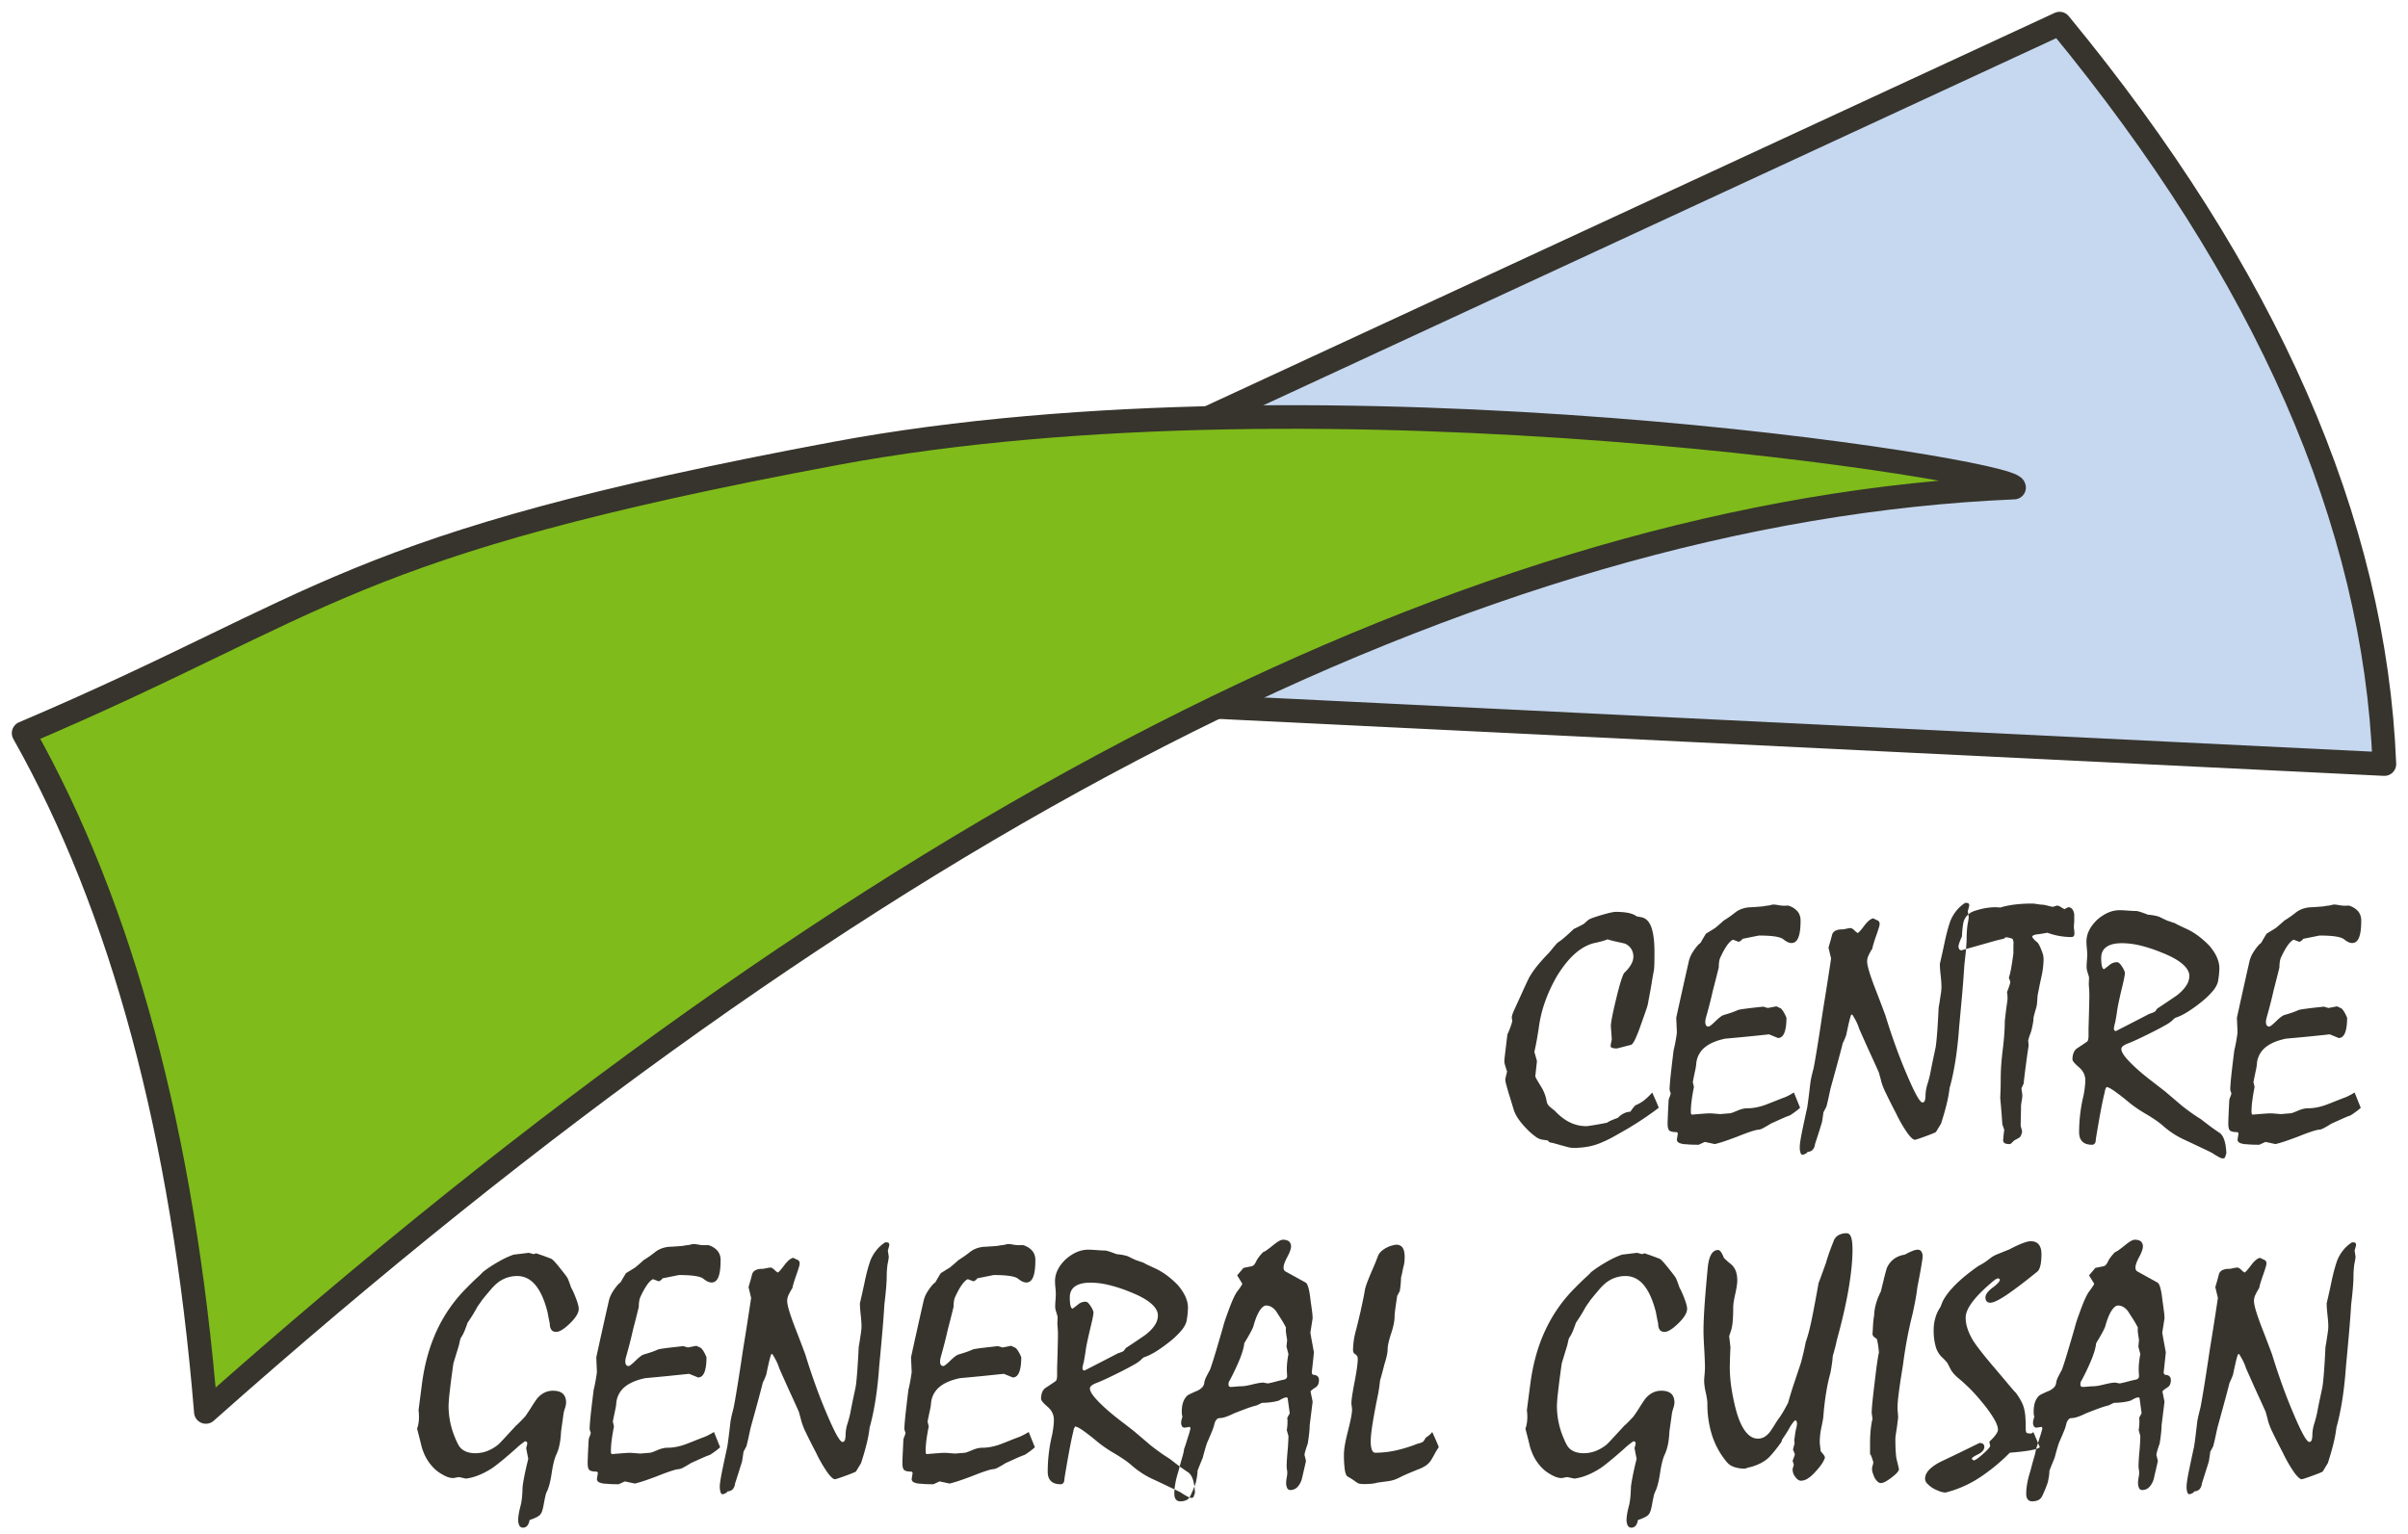
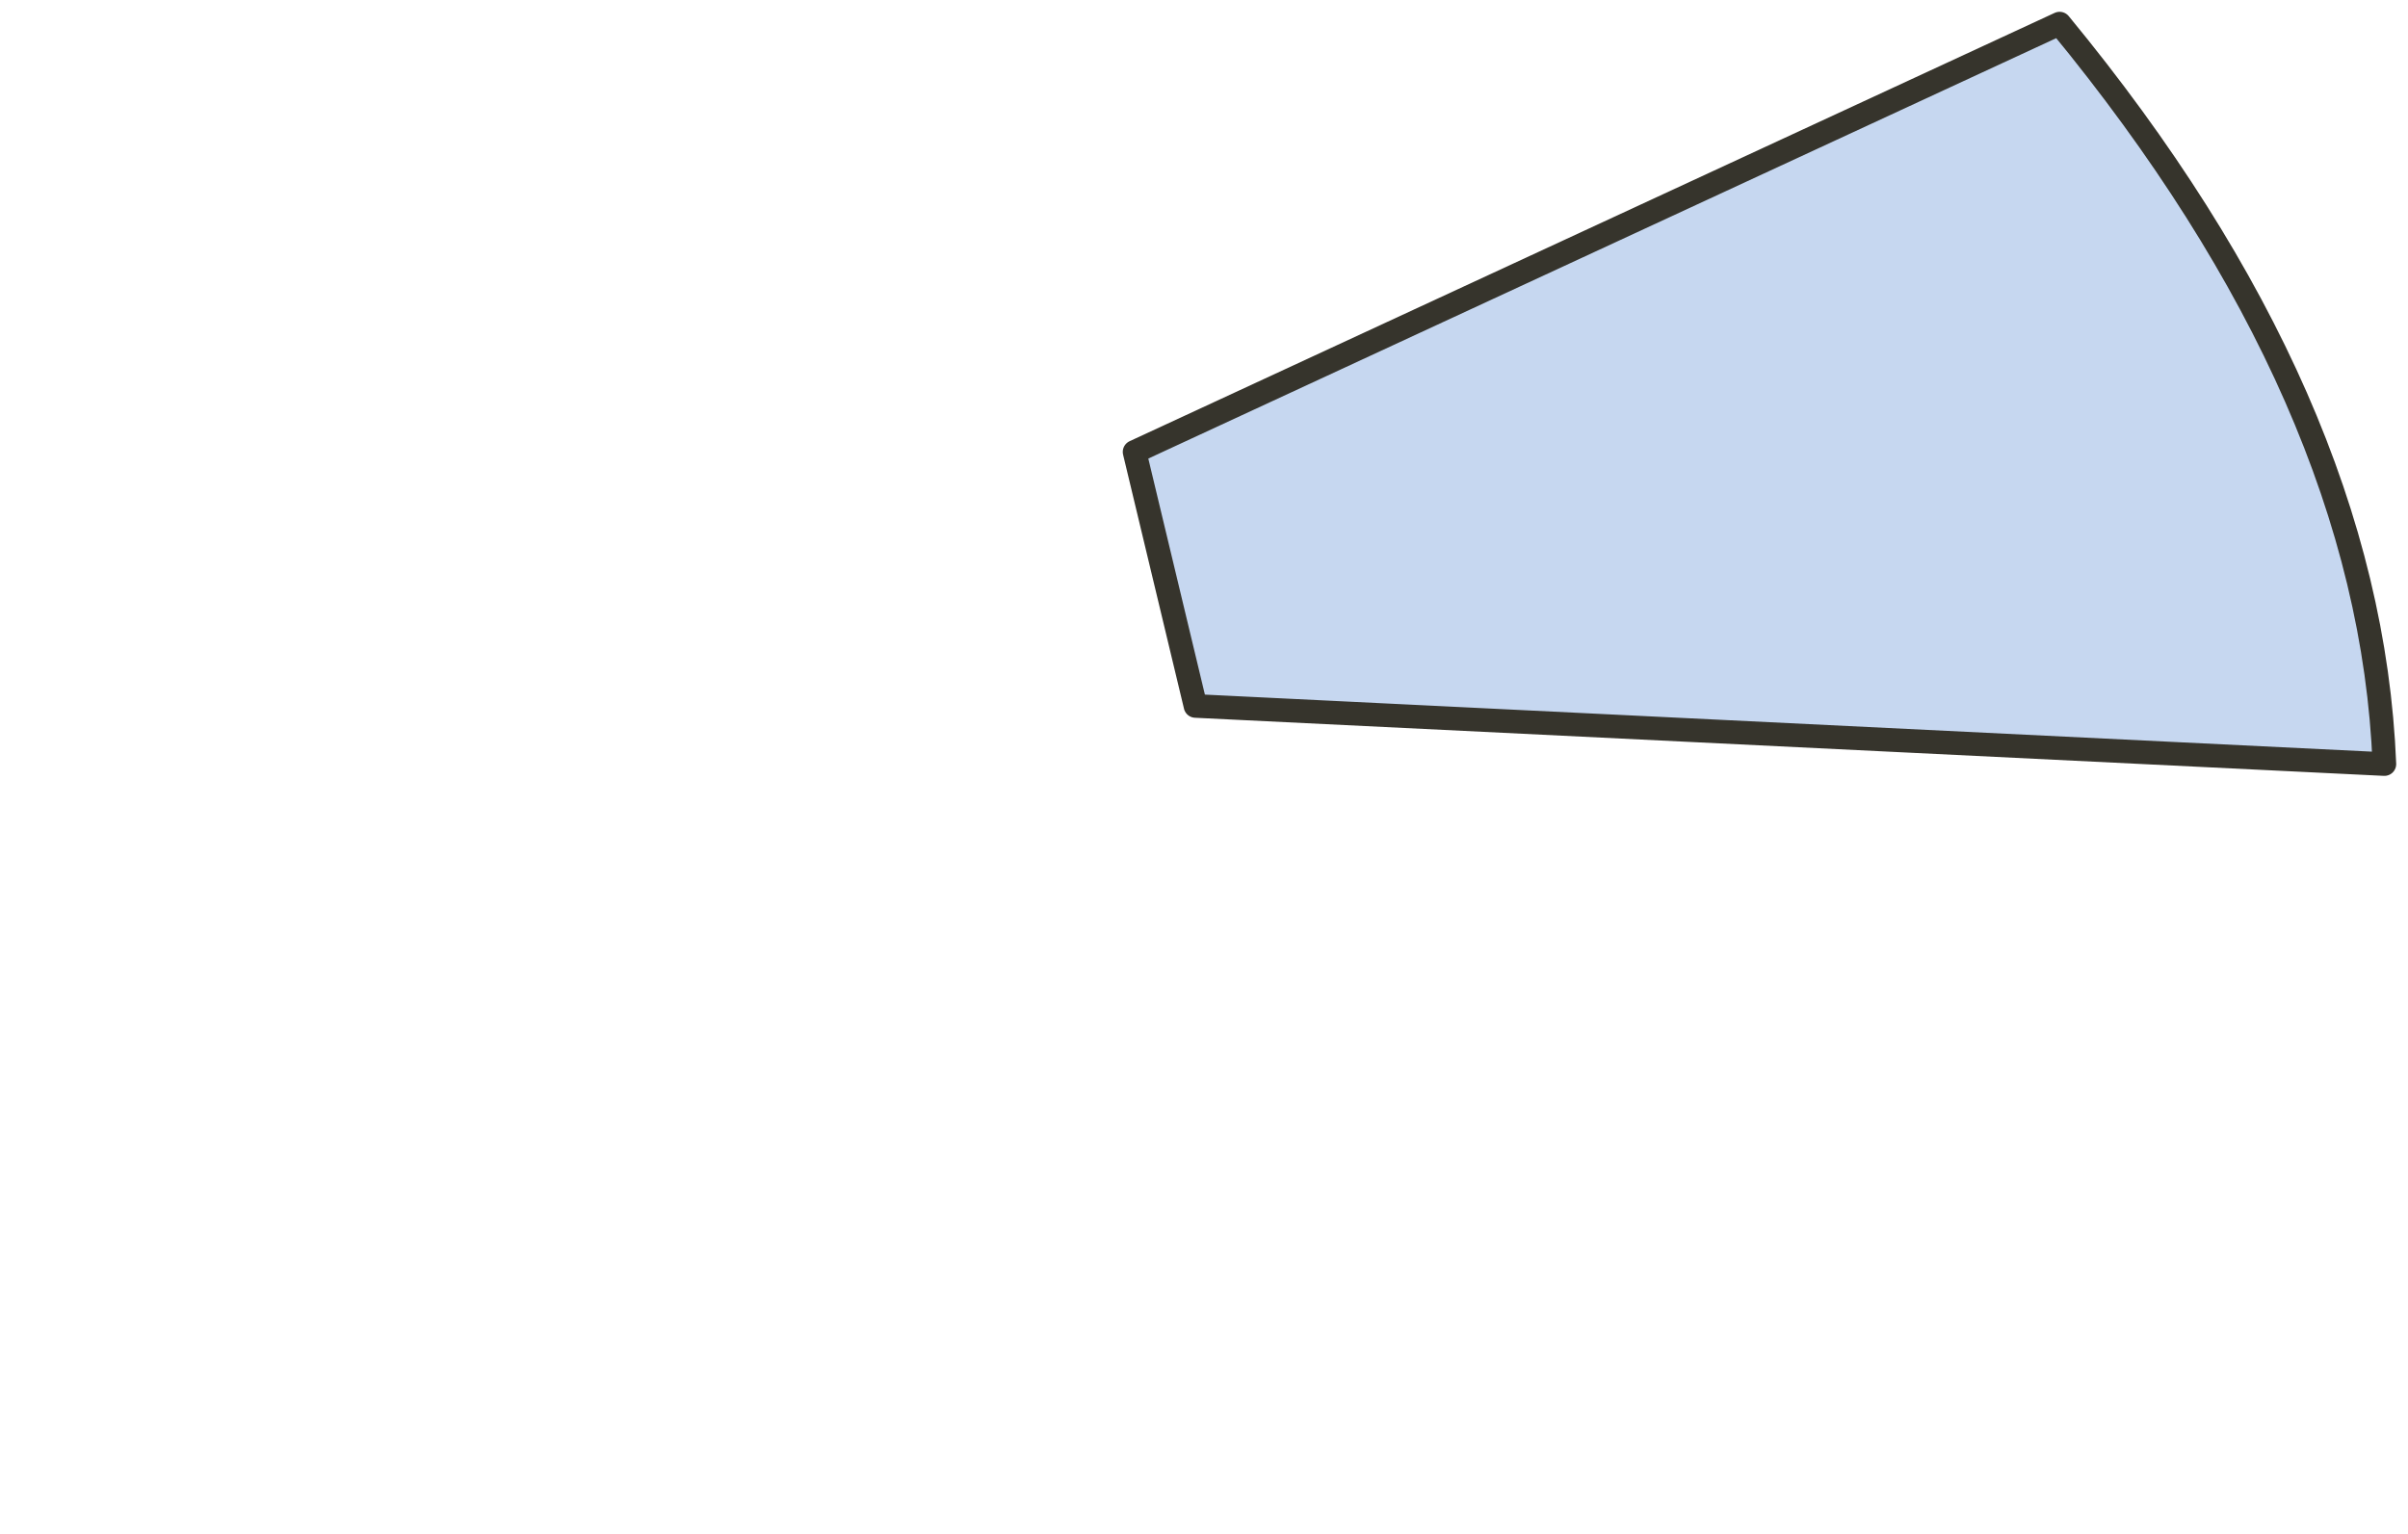
<svg xmlns="http://www.w3.org/2000/svg" width="102" height="65" viewBox="0 0 102 65">
  <g fill="none" fill-rule="evenodd">
-     <path fill="#36342C" d="M70.26 46.936c-.137.107-.308.231-.512.372-.204.14-.443.295-.718.463-.248.146-.467.27-.657.376-.19.105-.35.184-.478.235a2.457 2.457 0 0 1-.598.194c-.21.04-.426.06-.646.06a.964.964 0 0 1-.23-.032 39.765 39.765 0 0 1-.574-.158 1.139 1.139 0 0 0-.207-.043l-.083-.084-.199-.028a.645.645 0 0 1-.313-.133 2.628 2.628 0 0 1-.395-.351 2.866 2.866 0 0 1-.334-.4 1.595 1.595 0 0 1-.182-.345l-.185-.604a10.191 10.191 0 0 1-.145-.499.894.894 0 0 1-.041-.245l.075-.316a6.835 6.835 0 0 1-.085-.267.625.625 0 0 1-.031-.162c0-.037.011-.152.034-.344l.096-.8a3.235 3.235 0 0 0 .207-.556l-.021-.154c0-.037.008-.08.024-.13s.038-.104.065-.165l.317-.695c.105-.234.21-.461.316-.682.092-.168.21-.341.354-.52.144-.177.31-.362.498-.554.042-.047.092-.108.152-.183s.13-.157.213-.246c.078-.046.173-.118.285-.214.113-.096.247-.219.403-.368.045-.02.1-.045.165-.078l.233-.12a.557.557 0 0 0 .086-.07c.035-.032.075-.067.12-.105.051-.047.234-.117.55-.21.317-.094.523-.14.62-.14.21 0 .39.014.536.045.146.03.263.078.35.144l.22.042c.184.042.32.185.406.428.087.244.13.595.13 1.054 0 .215-.001.387-.006.516a2.01 2.01 0 0 1-.02.263c-.028.14-.06.318-.093.53-.035.214-.08.46-.135.742a1.67 1.67 0 0 1-.092.368c-.058.171-.132.383-.224.636a6.388 6.388 0 0 1-.247.629c-.07.142-.126.22-.172.235l-.592.154a.642.642 0 0 1-.213-.024c-.041-.017-.062-.044-.062-.081 0-.033.008-.084.024-.155a.784.784 0 0 0 .024-.147l-.04-.54c0-.066.018-.195.054-.387.037-.192.092-.438.165-.738.078-.327.147-.586.207-.776.06-.19.107-.307.144-.354.133-.127.23-.247.292-.362a.67.67 0 0 0 .093-.313.632.632 0 0 0-.093-.344.58.58 0 0 0-.278-.224c-.12-.028-.24-.055-.361-.081a3.903 3.903 0 0 1-.361-.095 2.144 2.144 0 0 1-.258.084l-.196.05c-.307.051-.602.196-.884.435-.282.239-.55.569-.808.99-.21.365-.38.732-.508 1.1a5.341 5.341 0 0 0-.262 1.105l-.068.418c-.028.167-.067.362-.117.587.04.14.078.269.11.386l-.07.64c0 .023.022.07.063.143.041.073.105.18.192.32.05.08.097.173.138.28.041.108.073.23.096.366.01.033.026.068.052.105a.36.36 0 0 0 .086.092c.068.06.135.114.199.161.197.215.407.378.63.488.221.11.459.165.71.165.024 0 .11-.012.259-.035.149-.023.354-.06.615-.112.046-.033.107-.066.182-.099a4.39 4.39 0 0 1 .272-.105.89.89 0 0 1 .275-.2.643.643 0 0 1 .254-.06l.086-.12a1.47 1.47 0 0 1 .134-.154c.138-.056.264-.13.379-.221.114-.091.224-.198.33-.32.183.408.275.623.275.647zm5.728-.647l.262.647c-.05.046-.112.097-.183.15a3.635 3.635 0 0 1-.25.173c-.097.032-.213.08-.348.14l-.464.21a3.815 3.815 0 0 1-.327.19.502.502 0 0 1-.175.064c-.06 0-.168.025-.327.077-.158.051-.365.129-.622.232-.137.051-.283.104-.436.158a5.723 5.723 0 0 1-.478.144l-.427-.092-.26.12c-.088 0-.176-.001-.266-.004a2.98 2.98 0 0 1-.257-.017.765.765 0 0 1-.3-.056c-.066-.033-.1-.08-.1-.14l.042-.268-.041-.049c-.156 0-.26-.021-.313-.063-.053-.042-.08-.14-.08-.295 0-.07.004-.187.011-.351.007-.164.017-.377.031-.64a.54.54 0 0 1 .045-.147.514.514 0 0 0 .044-.161.436.436 0 0 1-.04-.113.483.483 0 0 1-.008-.077c.01-.183.029-.407.059-.674.03-.267.067-.583.113-.948.055-.22.101-.469.138-.745l-.028-.632c.17-.777.344-1.56.523-2.346.027-.14.079-.274.154-.4.076-.126.167-.248.272-.365a.431.431 0 0 0 .09-.078 6.81 6.81 0 0 1 .22-.372 3.31 3.31 0 0 1 .134-.084l.25-.155a7.606 7.606 0 0 0 .365-.316c.174-.107.336-.22.485-.34.149-.12.336-.193.56-.221a14.31 14.31 0 0 0 .619-.043c.092-.018.172-.03.24-.035.046-.01.087-.018.12-.028a.357.357 0 0 1 .094-.014c.027 0 .065.004.113.01l.196.032c.064.005.12.007.165.007.046 0 .09-.002.13-.007a.81.81 0 0 1 .407.246c.087.108.13.237.13.386 0 .323-.03.563-.093.72-.062.157-.159.236-.292.236-.1 0-.215-.053-.344-.158-.128-.106-.474-.159-1.038-.159l-.694.14a.252.252 0 0 1-.08.085.529.529 0 0 1-.079.042l-.24-.09c-.074.027-.156.104-.248.23-.091.127-.188.3-.289.52a.634.634 0 0 0-.051.176c-.012.07-.017.152-.017.246-.083.337-.165.662-.248.976a19.489 19.489 0 0 1-.275 1.082 1.934 1.934 0 0 0-.034.133.593.593 0 0 0-.014.127c0 .06.011.107.034.14.023.033.058.05.104.05.04 0 .14-.078.299-.233.158-.154.276-.24.354-.26.096-.027.193-.058.292-.09.099-.033.2-.073.306-.12.041-.014.15-.033.327-.056.176-.024.422-.052.739-.085l.192.057.365-.07.192.09a.847.847 0 0 1 .127.173c.04.068.075.141.107.221 0 .28-.03.494-.09.64-.059.144-.148.217-.268.217l-.378-.155a85.704 85.704 0 0 1-1.856.183c-.385.08-.681.208-.887.386a.992.992 0 0 0-.344.703c-.005.06-.02.154-.048.28-.028.127-.06.284-.096.471l.048.21a7.823 7.823 0 0 0-.097.57 3.778 3.778 0 0 0-.034.477c0 .047.007.081.02.102.014.021.03.027.049.018.22-.02.396-.033.53-.043.132-.009.226-.011.281-.007l.365.029.433-.036c.046-.009.145-.046.299-.112.153-.066.292-.098.416-.098.133 0 .267-.014.402-.042.135-.029.265-.066.389-.113.123-.047.246-.095.367-.144.122-.049.245-.097.368-.144.046-.014.107-.04.183-.077.075-.037.163-.087.264-.148zm1.575-5.681l-.11-.457.082-.284c.028-.096.053-.191.076-.285a.298.298 0 0 1 .14-.15.568.568 0 0 1 .266-.053c.04 0 .104-.01.189-.028a.973.973 0 0 1 .182-.029c.041 0 .096.033.165.099a.547.547 0 0 0 .144.112.784.784 0 0 0 .12-.12c.049-.055.107-.13.176-.224.06-.075.117-.136.172-.183a.483.483 0 0 1 .179-.098c.073.038.137.068.192.091.032.02.054.04.066.064a.228.228 0 0 1 .017.098.712.712 0 0 1-.035.15 7.252 7.252 0 0 1-.103.313c-.05.14-.09.258-.117.352a2.205 2.205 0 0 0-.055.217 2.327 2.327 0 0 0-.161.292.594.594 0 0 0-.059.242c0 .094.028.233.083.418.055.185.135.416.24.692.147.374.296.765.447 1.173.138.45.282.883.434 1.302.15.42.309.821.474 1.205.17.403.31.702.42.899.11.197.192.295.247.295.046 0 .08-.027.1-.08.02-.055.03-.14.03-.257a1.72 1.72 0 0 1 .076-.428c.042-.127.08-.27.117-.43.046-.243.088-.456.127-.638.04-.183.073-.34.1-.47.018-.085.039-.263.062-.535.023-.271.046-.639.069-1.102 0-.047.008-.113.024-.197s.03-.18.044-.288c.019-.107.033-.2.042-.277.009-.077.013-.146.013-.207 0-.108-.011-.268-.034-.481a4.915 4.915 0 0 1-.034-.482c.068-.295.133-.582.192-.863a8.89 8.89 0 0 1 .145-.608c.045-.161.084-.284.117-.369.073-.168.162-.315.268-.439.105-.124.222-.226.35-.305h.055c.046 0 .077.01.093.028.016.019.024.05.024.091a2.212 2.212 0 0 1-.062.225l.042.267a2.8 2.8 0 0 1-.049.295 4.513 4.513 0 0 0-.041.618c0 .056-.007.177-.02.362-.014.185-.04.432-.076.74-.028.44-.06.878-.1 1.314l-.12 1.306c-.037.525-.09 1.003-.158 1.437-.069.433-.151.82-.248 1.162a5.467 5.467 0 0 1-.127.688c-.062.253-.14.527-.237.822l-.213.351c-.014.019-.158.078-.433.18-.276.1-.43.15-.461.15-.069 0-.172-.092-.31-.277a5.836 5.836 0 0 1-.488-.847c-.179-.341-.32-.624-.426-.846a2.963 2.963 0 0 1-.2-.502 2.961 2.961 0 0 0-.04-.162c-.02-.065-.04-.14-.063-.224a72.517 72.517 0 0 0-.347-.766c-.14-.304-.301-.665-.485-1.081a1.975 1.975 0 0 0-.12-.299 3.424 3.424 0 0 0-.175-.305l-.048.02c-.033.094-.065.211-.097.352-.032.14-.068.309-.11.505a2.93 2.93 0 0 1-.144.338c-.069.271-.147.566-.234.884-.087.319-.18.66-.282 1.026-.027.122-.055.248-.082.38-.028.13-.06.266-.097.406l-.123.232c-.019.14-.04.279-.062.415l-.12.39-.176.544a.412.412 0 0 1-.1.242.313.313 0 0 1-.216.088.184.184 0 0 1-.055.06.439.439 0 0 1-.138.06c-.046.009-.08-.016-.103-.075a.736.736 0 0 1-.034-.256c0-.065.011-.168.034-.309.023-.14.057-.318.103-.534a75.283 75.283 0 0 1 .18-.835c.017-.113.038-.26.061-.443l.076-.632c.009-.06.024-.137.044-.228a9.42 9.42 0 0 1 .08-.32c.022-.093.068-.347.137-.762.069-.414.158-.991.268-1.731.12-.726.234-1.456.344-2.191zm7.165-2.156c.187-.057.393-.099.615-.127.222-.028.469-.042.74-.042.05 0 .124.008.223.025.098.016.177.024.237.024.087.014.153.028.2.042.05.014.118.03.205.05l.193-.057a.324.324 0 0 1 .134.053c.048.03.107.064.175.102a1.54 1.54 0 0 1 .159-.084c.068 0 .124.026.168.08a.46.46 0 0 1 .086.229v.22c0 .073-.005.15-.014.229a.825.825 0 0 0 .007.176c.01.08.014.14.014.182 0 .052-.012.09-.035.113a.12.12 0 0 1-.089.035c-.174 0-.346-.016-.516-.046-.17-.03-.339-.076-.508-.137-.147.028-.275.05-.385.063a.669.669 0 0 0-.193.042c-.041.02-.062.043-.062.07a.663.663 0 0 0 .193.211.465.465 0 0 1 .11.151c.04.078.084.182.13.313a.778.778 0 0 1 .048.28c0 .1-.009.222-.027.37a3.266 3.266 0 0 1-.062.361c-.041.183-.073.334-.096.453-.023.12-.041.21-.055.27a1.4 1.4 0 0 0-.02.17l-.015.224a1.21 1.21 0 0 1-.055.263 5.947 5.947 0 0 0-.096.362c0 .06-.007.131-.02.21-.014.08-.033.172-.056.275a1.51 1.51 0 0 1-.065.207c-.03.077-.058.167-.086.27.01.07.016.143.02.218a43.373 43.373 0 0 0-.213 1.615l-.089.19c0 .033.006.083.017.15.012.069.018.124.018.166 0 .051-.01.128-.028.228-.018.1-.027.175-.027.221 0 .09-.003.228-.007.415-.005.187-.007.328-.007.421.023.08.043.157.062.232a.966.966 0 0 1-.045.158.239.239 0 0 1-.065.095 2.32 2.32 0 0 1-.227.126 4.16 4.16 0 0 1-.114.113c-.03.028-.056.042-.079.042-.1 0-.172-.014-.213-.042a.13.13 0 0 1-.062-.113c.01-.154.026-.304.048-.45a.61.61 0 0 1-.03-.084 1.715 1.715 0 0 0-.052-.14c-.023-.365-.053-.74-.09-1.124.014-.276.021-.555.021-.836a8.9 8.9 0 0 1 .017-.495c.012-.199.034-.43.066-.691.032-.263.055-.492.068-.689.014-.196.021-.358.021-.484 0-.057.006-.128.017-.215.012-.086.024-.193.038-.32.014-.107.028-.204.041-.29.014-.087.021-.166.021-.236 0-.037-.002-.077-.007-.12a3.741 3.741 0 0 0-.014-.112c.046-.117.08-.211.103-.284a.625.625 0 0 0 .035-.144 2.855 2.855 0 0 0-.062-.183c.027-.065.057-.183.09-.354.031-.171.066-.395.103-.671v-.204c0-.08.002-.175.006-.288l-.04-.126a.65.65 0 0 0-.1-.035 1.216 1.216 0 0 0-.183-.035l-.09.063-.181.042a4.74 4.74 0 0 0-.196.05l-1.417.4a.107.107 0 0 1-.09-.046.2.2 0 0 1-.034-.123.57.57 0 0 1 .035-.147c.023-.07.06-.162.11-.274.009-.164.02-.3.034-.408.014-.107.03-.19.048-.246a.642.642 0 0 1 .169-.26.775.775 0 0 1 .271-.161c.211-.07.408-.117.592-.14.183-.024.353-.026.509-.007zm5.129 5.99c0 .094.065.22.196.376.13.157.327.35.588.58.17.145.345.286.526.424l.54.418.302.257.433.368c.12.094.244.188.375.281.13.094.272.188.423.281.1.08.213.166.337.26.124.094.266.194.426.302.092.056.163.158.213.306.05.147.08.338.09.572l-.062.183-.069.035a.424.424 0 0 1-.182-.06 3.671 3.671 0 0 1-.285-.172 7.07 7.07 0 0 0-.313-.155l-.801-.379a3.572 3.572 0 0 1-.53-.284 3.921 3.921 0 0 1-.44-.334 3.046 3.046 0 0 0-.299-.232 7.458 7.458 0 0 0-.43-.274 5.399 5.399 0 0 1-.735-.505 9.028 9.028 0 0 0-.606-.47c-.155-.108-.263-.162-.323-.162a.397.397 0 0 0-.075.203c-.055.22-.114.498-.176.833-.062.334-.13.724-.203 1.169 0 .08-.013.14-.04.18-.028.039-.07.059-.125.059-.178 0-.314-.045-.405-.134-.092-.089-.138-.222-.138-.4a6.664 6.664 0 0 1 .193-1.58c.023-.127.04-.24.051-.34.012-.101.018-.194.018-.278 0-.216-.091-.4-.272-.555-.181-.155-.272-.265-.272-.33a.75.75 0 0 1 .045-.27.426.426 0 0 1 .134-.187c.151-.098.291-.192.42-.28a.145.145 0 0 0 .065-.095.783.783 0 0 0 .017-.187v-.302c.014-.416.025-.85.034-1.299v-.154c0-.07-.004-.162-.013-.274a1.378 1.378 0 0 1-.007-.236c.004-.072.007-.139.007-.2a27.72 27.72 0 0 0-.073-.242.665.665 0 0 1-.03-.193c0-.056.004-.144.013-.263.01-.12.014-.205.014-.257 0-.065-.006-.157-.017-.274a2.971 2.971 0 0 1-.017-.267c0-.168.037-.33.113-.484.076-.155.192-.307.347-.457.152-.13.306-.23.464-.298.159-.068.32-.102.485-.102.078 0 .194.006.347.017.154.012.274.018.361.018.06 0 .223.052.489.155.105.009.199.022.282.038.082.017.149.034.199.053l.268.13c.064.03.11.048.138.052.078.029.145.052.202.07a.471.471 0 0 1 .141.07 63.986 63.986 0 0 0 .482.226c.165.084.32.182.464.295.144.112.28.234.409.365.147.168.257.333.33.495.073.162.11.322.11.481a3.318 3.318 0 0 1-.048.492c-.014.135-.083.282-.206.439a3.373 3.373 0 0 1-.537.516c-.206.164-.398.3-.577.41-.179.11-.344.19-.495.236a.758.758 0 0 0-.138.12 1.503 1.503 0 0 1-.289.196c-.146.084-.346.19-.598.316-.458.23-.784.38-.976.453-.193.073-.289.151-.289.235zm-.722-3.385c.087-.065.17-.13.248-.193a.465.465 0 0 1 .302-.095c.055 0 .123.062.203.186.08.124.12.217.12.278 0 .033-.011.107-.034.224-.023.118-.06.277-.11.478-.106.454-.165.739-.179.853a9.089 9.089 0 0 1-.09.538c-.018.06-.036.14-.054.238 0 .043.008.073.024.092a.082.082 0 0 0 .065.028 171.06 171.06 0 0 0 1.417-.73 1.364 1.364 0 0 0 .234-.091l.102-.134c.266-.174.541-.358.826-.555.178-.14.311-.279.398-.415a.75.75 0 0 0 .131-.407c0-.173-.099-.344-.296-.513-.197-.168-.492-.33-.887-.484a6.094 6.094 0 0 0-.914-.299 3.374 3.374 0 0 0-.75-.094c-.293 0-.514.052-.663.158-.15.105-.224.26-.224.467 0 .159.012.28.035.361.023.082.055.119.096.11zm10.603 5.232l.261.647c-.05.046-.111.097-.182.15a3.635 3.635 0 0 1-.251.173c-.096.032-.212.08-.347.14l-.465.21a3.815 3.815 0 0 1-.326.19.502.502 0 0 1-.176.064c-.06 0-.168.025-.326.077-.158.051-.366.129-.622.232a22.04 22.04 0 0 1-.437.158 5.723 5.723 0 0 1-.478.144l-.426-.092-.261.12c-.088 0-.176-.001-.265-.004a2.98 2.98 0 0 1-.258-.017.765.765 0 0 1-.3-.056c-.066-.033-.099-.08-.099-.14l.041-.268-.04-.049c-.157 0-.261-.021-.314-.063-.052-.042-.079-.14-.079-.295 0-.07.004-.187.01-.351l.031-.64a.54.54 0 0 1 .045-.147.514.514 0 0 0 .045-.161.436.436 0 0 1-.041-.113.483.483 0 0 1-.007-.077c.009-.183.028-.407.058-.674.03-.267.068-.583.114-.948.055-.22.1-.469.137-.745l-.027-.632c.17-.777.343-1.56.522-2.346.028-.14.08-.274.155-.4.076-.126.166-.248.272-.365a.431.431 0 0 0 .089-.078 6.81 6.81 0 0 1 .22-.372 3.31 3.31 0 0 1 .134-.084l.251-.155a7.607 7.607 0 0 0 .364-.316c.175-.107.336-.22.485-.34.15-.12.336-.193.56-.221a14.31 14.31 0 0 0 .62-.043c.091-.018.171-.03.24-.035.046-.01.086-.018.12-.028a.357.357 0 0 1 .093-.014c.028 0 .066.004.114.01l.196.032c.064.005.119.007.165.007.045 0 .089-.002.13-.007a.81.81 0 0 1 .406.246c.087.108.13.237.13.386 0 .323-.03.563-.092.72-.062.157-.16.236-.292.236-.101 0-.216-.053-.344-.158-.129-.106-.475-.159-1.039-.159l-.694.14a.252.252 0 0 1-.079.085.529.529 0 0 1-.08.042l-.24-.09c-.073.027-.156.104-.247.23-.092.127-.188.3-.29.52a.634.634 0 0 0-.05.176c-.012.07-.018.152-.018.246-.082.337-.165.662-.247.976a19.489 19.489 0 0 1-.275 1.082 1.934 1.934 0 0 0-.035.133.593.593 0 0 0-.014.127c0 .06.012.107.035.14.023.033.057.05.103.05.041 0 .14-.078.3-.233.157-.154.275-.24.353-.26.096-.027.194-.058.292-.09.099-.033.2-.073.306-.12.042-.014.15-.033.327-.056.176-.024.423-.052.74-.085l.192.057.364-.07.193.09a.847.847 0 0 1 .127.173c.039.068.074.141.106.221 0 .28-.03.494-.089.64-.06.144-.149.217-.268.217l-.378-.155a85.704 85.704 0 0 1-1.856.183c-.386.08-.682.208-.888.386a.992.992 0 0 0-.344.703c-.004.06-.02.154-.048.28-.027.127-.06.284-.096.471l.048.21a7.823 7.823 0 0 0-.096.57 3.778 3.778 0 0 0-.035.477c0 .047.007.081.021.102.014.021.03.027.048.018.22-.02.397-.033.53-.043.133-.009.227-.011.282-.007l.364.029.433-.036c.046-.009.146-.046.3-.112.153-.066.292-.098.415-.098.133 0 .267-.014.403-.042.135-.029.264-.066.388-.113s.246-.095.368-.144c.121-.049.244-.097.368-.144.046-.014.106-.04.182-.077s.164-.087.265-.148zm-77.031 6.813a10.438 10.438 0 0 1 .646.232c.037.019.093.07.169.154.075.085.173.204.292.358.133.164.212.273.237.327.025.054.074.186.148.397.05.08.116.223.196.432.08.208.12.36.12.453 0 .168-.124.373-.371.614-.248.241-.443.362-.585.362-.091 0-.159-.03-.203-.088a.425.425 0 0 1-.065-.256 10.168 10.168 0 0 1-.096-.485c-.128-.51-.3-.894-.512-1.152-.214-.257-.474-.386-.78-.386-.157 0-.309.027-.458.081a1.285 1.285 0 0 0-.41.242 2.187 2.187 0 0 0-.254.26 16.45 16.45 0 0 0-.378.457.984.984 0 0 1-.075.112 2.942 2.942 0 0 0-.117.169c-.041.08-.095.174-.162.284-.066.11-.148.235-.244.376a6.652 6.652 0 0 1-.124.337 1.553 1.553 0 0 1-.151.288.35.35 0 0 0-.041.109c-.014.054-.03.125-.048.214l-.107.351-.127.414c-.073.51-.126.915-.158 1.212a7.09 7.09 0 0 0-.048.58 3.468 3.468 0 0 0 .213 1.208c.055.145.107.269.158.372.05.103.098.178.144.224.069.07.156.124.262.162.105.037.222.056.35.056.184 0 .358-.033.523-.098a1.72 1.72 0 0 0 .46-.274c.042-.038.124-.123.248-.257l.502-.544c.046-.037.102-.09.168-.158.067-.068.14-.144.217-.228.087-.122.168-.244.244-.365.076-.122.153-.24.23-.351a.97.97 0 0 1 .32-.281.814.814 0 0 1 .382-.092c.188 0 .328.042.42.127.09.084.137.21.137.379a.837.837 0 0 1-.048.235c-.032.1-.053.18-.062.236-.01.084-.023.188-.042.312l-.061.439c-.01.21-.031.398-.066.562a1.828 1.828 0 0 1-.14.428c-.074.16-.137.415-.19.766-.052.351-.118.609-.196.772a.82.82 0 0 0-.075.222c-.023.1-.048.228-.076.382-.018.099-.04.183-.065.253a.414.414 0 0 1-.107.169 1.01 1.01 0 0 1-.151.091 1.936 1.936 0 0 1-.268.105.5.5 0 0 1-.097.243.231.231 0 0 1-.185.08.164.164 0 0 1-.148-.084.547.547 0 0 1-.052-.274c0-.047.008-.12.024-.22.016-.102.045-.23.086-.384.019-.075.035-.175.049-.302.013-.126.022-.28.027-.463.01-.094.033-.241.072-.443.04-.201.095-.45.169-.744l-.09-.457c.019-.056.035-.12.048-.19 0-.032-.008-.057-.024-.073-.016-.016-.04-.025-.072-.025a3.2 3.2 0 0 0-.399.323c-.233.206-.43.375-.591.506-.16.131-.284.227-.371.288a3.417 3.417 0 0 1-.557.302c-.188.08-.38.134-.578.162l-.302-.064c-.092.014-.17.028-.234.043a.791.791 0 0 1-.323-.078 2.05 2.05 0 0 1-.372-.224 1.929 1.929 0 0 1-.577-.808 1.986 1.986 0 0 1-.103-.337 42.137 42.137 0 0 0-.165-.646c.04-.113.066-.234.075-.366.01-.13.005-.271-.013-.421l.137-1.053c.11-.88.327-1.663.65-2.346a6.224 6.224 0 0 1 1.262-1.791c.174-.178.32-.32.44-.429.119-.107.194-.182.227-.224.1-.08.212-.16.333-.24.121-.079.253-.158.395-.238a3.587 3.587 0 0 1 .585-.267l.64-.077.212.056.097-.035zm7.536 7.571l.261.646c-.05.047-.111.097-.182.151a3.635 3.635 0 0 1-.251.172c-.096.033-.212.08-.347.14l-.465.211a3.815 3.815 0 0 1-.326.19.502.502 0 0 1-.175.063c-.06 0-.169.026-.327.078-.158.051-.366.128-.622.231a22.04 22.04 0 0 1-.437.158 5.723 5.723 0 0 1-.478.144l-.426-.091-.261.12c-.088 0-.176-.002-.265-.004a2.98 2.98 0 0 1-.258-.018.765.765 0 0 1-.3-.056c-.066-.033-.099-.08-.099-.14l.041-.267-.04-.05c-.157 0-.26-.02-.314-.063-.052-.042-.079-.14-.079-.295 0-.07.004-.187.01-.35.007-.165.018-.378.032-.64a.54.54 0 0 1 .044-.147.514.514 0 0 0 .045-.162.436.436 0 0 1-.041-.112.483.483 0 0 1-.007-.077c.009-.183.028-.408.058-.675.03-.267.068-.583.114-.948.055-.22.1-.468.137-.744l-.027-.632c.17-.778.343-1.56.522-2.346.028-.14.08-.274.155-.4.076-.127.166-.249.272-.366a.431.431 0 0 0 .089-.077 6.811 6.811 0 0 1 .22-.372 3.31 3.31 0 0 1 .134-.084l.251-.155a7.606 7.606 0 0 0 .364-.316c.175-.108.336-.221.485-.34.15-.12.336-.194.56-.222a14.31 14.31 0 0 0 .62-.042c.091-.019.171-.03.24-.035.046-.01.086-.019.12-.028a.357.357 0 0 1 .093-.014c.028 0 .066.003.114.01l.196.032c.064.005.119.007.165.007.046 0 .09-.002.13-.007a.81.81 0 0 1 .406.246c.087.107.13.236.13.386 0 .323-.03.563-.092.72-.062.157-.16.235-.292.235-.101 0-.216-.053-.344-.158-.129-.105-.475-.158-1.038-.158l-.695.14a.252.252 0 0 1-.079.085.529.529 0 0 1-.08.042l-.24-.091c-.073.028-.156.105-.247.231-.092.127-.188.3-.29.52a.634.634 0 0 0-.05.176c-.012.07-.018.152-.018.246-.082.337-.165.662-.247.976a19.489 19.489 0 0 1-.275 1.081 1.934 1.934 0 0 0-.035.134.593.593 0 0 0-.014.126c0 .061.012.108.035.14.023.033.057.05.103.05.041 0 .141-.077.3-.232.157-.154.275-.241.353-.26.096-.028.194-.058.292-.091.099-.033.201-.073.306-.12.042-.014.15-.032.327-.056.177-.023.423-.051.74-.084l.192.056.364-.07.193.091a.847.847 0 0 1 .127.172c.039.068.074.142.106.222 0 .28-.03.494-.089.639-.06.145-.149.217-.268.217l-.378-.154-.925.095c-.305.03-.615.06-.932.088-.385.08-.68.208-.887.386a.992.992 0 0 0-.344.702c-.004.061-.02.155-.048.281-.027.126-.06.283-.096.47l.048.211a7.823 7.823 0 0 0-.096.57 3.778 3.778 0 0 0-.034.477c0 .047.006.08.02.102.014.02.03.027.048.017.22-.019.397-.033.53-.042.133-.01.227-.012.282-.007l.364.028.433-.035c.046-.01.146-.047.3-.112.153-.066.292-.099.415-.099.133 0 .267-.014.403-.042.135-.028.264-.065.388-.112s.246-.095.368-.144c.121-.05.244-.097.368-.144.046-.014.106-.04.182-.077.076-.038.164-.087.265-.148zm1.574-5.682l-.11-.456.083-.285c.027-.096.053-.19.075-.284a.298.298 0 0 1 .141-.151.568.568 0 0 1 .265-.053c.041 0 .104-.01.19-.028a.973.973 0 0 1 .181-.028c.042 0 .097.033.165.098a.547.547 0 0 0 .145.113.784.784 0 0 0 .12-.12c.048-.056.107-.13.176-.224.06-.075.116-.136.171-.183a.483.483 0 0 1 .18-.098c.073.037.137.068.192.091.032.019.054.04.065.063a.228.228 0 0 1 .017.098.712.712 0 0 1-.034.151 7.252 7.252 0 0 1-.103.313c-.05.14-.09.258-.117.351a2.205 2.205 0 0 0-.055.218 2.327 2.327 0 0 0-.162.291.594.594 0 0 0-.058.243c0 .093.027.233.082.418.055.185.136.415.24.691.148.375.297.766.448 1.173.137.45.282.884.433 1.303.151.42.31.82.474 1.205.17.402.31.702.42.898.11.197.192.295.247.295.046 0 .08-.026.1-.08.02-.054.031-.14.031-.257a1.72 1.72 0 0 1 .076-.428c.041-.126.08-.27.117-.428.045-.244.088-.457.127-.64l.1-.47c.018-.084.039-.262.061-.534.023-.271.046-.639.07-1.103 0-.046.007-.112.023-.196s.031-.18.045-.288c.018-.108.032-.2.041-.278.01-.077.014-.146.014-.207 0-.107-.012-.268-.034-.48a4.915 4.915 0 0 1-.035-.482c.069-.295.133-.583.193-.864a8.89 8.89 0 0 1 .144-.607c.046-.162.085-.285.117-.369.073-.169.163-.315.268-.439.106-.124.222-.226.35-.306h.056c.046 0 .077.01.093.029.016.018.024.049.024.09a2.212 2.212 0 0 1-.062.226c.014.084.027.173.041.267a2.8 2.8 0 0 1-.048.294c-.01.052-.018.13-.028.236-.009.105-.013.233-.013.383 0 .056-.007.176-.02.361-.015.185-.04.432-.077.741-.027.44-.06.878-.1 1.314-.038.435-.078.87-.12 1.306-.036.524-.089 1.003-.158 1.436-.068.433-.151.82-.247 1.162a5.467 5.467 0 0 1-.127.689c-.062.253-.141.526-.238.821l-.213.352c-.014.018-.158.078-.433.179-.275.1-.429.15-.46.15-.07 0-.173-.092-.31-.277a5.836 5.836 0 0 1-.488-.846c-.18-.342-.321-.624-.427-.846a2.963 2.963 0 0 1-.199-.502 2.962 2.962 0 0 0-.041-.162c-.019-.066-.04-.14-.062-.225a72.514 72.514 0 0 0-.347-.765c-.14-.305-.302-.665-.485-1.082a1.975 1.975 0 0 0-.12-.298 3.424 3.424 0 0 0-.176-.306l-.048.021c-.032.094-.064.21-.096.351-.032.14-.069.31-.11.506a2.93 2.93 0 0 1-.145.337 48.33 48.33 0 0 1-.233.885l-.282 1.025c-.028.122-.055.249-.083.38-.027.13-.06.267-.096.407l-.124.232c-.018.14-.039.278-.062.414a64.11 64.11 0 0 1-.296.934.412.412 0 0 1-.1.243.313.313 0 0 1-.216.087.184.184 0 0 1-.055.06.439.439 0 0 1-.137.06c-.046.01-.08-.015-.103-.074a.736.736 0 0 1-.035-.256c0-.066.012-.169.035-.31.023-.14.057-.318.103-.533a75.282 75.282 0 0 1 .179-.836c.018-.112.039-.26.061-.442.023-.183.049-.394.076-.632.01-.061.024-.137.045-.229a9.42 9.42 0 0 1 .079-.32c.023-.093.069-.347.137-.761.07-.415.159-.992.269-1.731.119-.726.233-1.457.343-2.192zm11.758 5.682l.261.646c-.05.047-.11.097-.182.151a3.635 3.635 0 0 1-.25.172c-.097.033-.213.08-.348.14l-.464.211a3.815 3.815 0 0 1-.327.19.502.502 0 0 1-.175.063c-.06 0-.169.026-.327.078-.158.051-.365.128-.622.231a22.04 22.04 0 0 1-.437.158 5.723 5.723 0 0 1-.477.144l-.427-.091-.261.12c-.087 0-.175-.002-.265-.004a2.98 2.98 0 0 1-.258-.018.765.765 0 0 1-.299-.056c-.066-.033-.1-.08-.1-.14l.042-.267-.041-.05c-.156 0-.26-.02-.313-.063-.053-.042-.08-.14-.08-.295 0-.07.004-.187.011-.35l.03-.64a.54.54 0 0 1 .046-.147.514.514 0 0 0 .044-.162.436.436 0 0 1-.04-.112.483.483 0 0 1-.008-.077c.01-.183.029-.408.059-.675.03-.267.067-.583.113-.948.055-.22.1-.468.138-.744l-.028-.632c.17-.778.344-1.56.523-2.346.027-.14.079-.274.154-.4.076-.127.167-.249.272-.366a.431.431 0 0 0 .09-.077 6.81 6.81 0 0 1 .22-.372 3.31 3.31 0 0 1 .133-.084l.251-.155a7.606 7.606 0 0 0 .365-.316c.174-.108.336-.221.485-.34.149-.12.335-.194.56-.222a14.31 14.31 0 0 0 .619-.042c.092-.019.172-.03.24-.035.046-.01.086-.019.12-.028a.357.357 0 0 1 .094-.014c.027 0 .065.003.113.01l.196.032c.064.005.12.007.165.007.046 0 .09-.002.13-.007a.81.81 0 0 1 .406.246c.088.107.131.236.131.386 0 .323-.03.563-.093.72-.062.157-.16.235-.292.235-.1 0-.215-.053-.344-.158-.128-.105-.474-.158-1.038-.158l-.695.14a.252.252 0 0 1-.079.085.529.529 0 0 1-.079.042l-.24-.091c-.074.028-.156.105-.248.231-.092.127-.188.3-.289.52a.634.634 0 0 0-.051.176c-.012.07-.017.152-.017.246-.083.337-.165.662-.248.976a19.489 19.489 0 0 1-.275 1.081 1.934 1.934 0 0 0-.034.134.593.593 0 0 0-.014.126c0 .061.011.108.034.14.023.033.058.05.103.05.042 0 .141-.077.3-.232.158-.154.276-.241.354-.26.096-.028.193-.058.292-.091.098-.033.2-.073.306-.12.041-.014.15-.032.326-.056.177-.023.423-.051.74-.084l.192.056.365-.07.192.091a.847.847 0 0 1 .127.172c.04.068.075.142.107.222 0 .28-.03.494-.09.639-.06.145-.149.217-.268.217l-.378-.154-.925.095c-.305.03-.615.06-.931.088-.385.08-.681.208-.887.386a.992.992 0 0 0-.344.702c-.005.061-.02.155-.048.281-.028.126-.06.283-.097.47l.049.211a7.823 7.823 0 0 0-.097.57 3.778 3.778 0 0 0-.034.477c0 .047.007.08.02.102.014.02.03.027.049.017.22-.019.396-.033.53-.042.132-.01.226-.012.281-.007l.364.028.434-.035c.046-.01.145-.047.299-.112.153-.066.292-.099.416-.099.133 0 .267-.014.402-.042.135-.028.265-.065.388-.112.124-.047.247-.095.368-.144.122-.05.244-.097.368-.144.046-.014.107-.04.182-.077.076-.038.164-.087.265-.148zm2.592-1.847c0 .094.066.219.196.376.131.157.327.35.588.58.17.144.345.286.526.424.181.138.361.277.54.418l.303.256.433.369c.119.094.244.187.374.28.131.095.272.188.423.282.101.08.213.166.337.26.124.093.266.194.427.302.091.056.162.158.213.305.05.148.08.339.09.573l-.063.182-.069.035a.424.424 0 0 1-.182-.06 3.671 3.671 0 0 1-.285-.171 7.07 7.07 0 0 0-.313-.155l-.801-.38a3.572 3.572 0 0 1-.53-.284 3.921 3.921 0 0 1-.44-.333 3.046 3.046 0 0 0-.299-.232 7.458 7.458 0 0 0-.43-.274 5.399 5.399 0 0 1-.735-.506 9.028 9.028 0 0 0-.605-.47c-.156-.108-.264-.162-.323-.162a.397.397 0 0 0-.076.204c-.055.22-.113.497-.175.832-.062.335-.13.725-.203 1.17 0 .08-.014.139-.041.179-.028.04-.07.06-.124.06-.179 0-.314-.045-.406-.134-.092-.089-.137-.222-.137-.4a6.664 6.664 0 0 1 .192-1.58c.023-.127.04-.24.052-.341.011-.1.017-.193.017-.278 0-.215-.09-.4-.272-.554-.18-.155-.271-.265-.271-.33a.75.75 0 0 1 .044-.271.426.426 0 0 1 .134-.186c.152-.098.292-.192.42-.281a.145.145 0 0 0 .065-.095.783.783 0 0 0 .017-.186v-.302c.014-.417.026-.85.035-1.3v-.154c0-.07-.005-.161-.014-.274a1.378 1.378 0 0 1-.007-.235c.005-.073.007-.14.007-.2a27.716 27.716 0 0 0-.072-.242.665.665 0 0 1-.031-.194c0-.056.005-.144.014-.263.009-.12.013-.205.013-.256 0-.066-.005-.157-.017-.274a2.971 2.971 0 0 1-.017-.267c0-.169.038-.33.114-.485.075-.154.19-.306.347-.456.151-.131.306-.23.464-.299.158-.068.32-.101.485-.101.078 0 .193.005.347.017.153.012.274.018.36.018.06 0 .223.051.489.154.105.01.2.022.282.039.082.016.149.034.2.052.114.057.203.1.267.13.065.03.11.048.138.053.078.028.146.052.203.07a.471.471 0 0 1 .14.07 63.988 63.988 0 0 0 .482.225c.165.085.32.183.464.295.145.113.281.234.41.365.146.169.256.334.33.496.073.161.11.321.11.48a3.318 3.318 0 0 1-.048.492c-.014.136-.083.282-.207.44a3.373 3.373 0 0 1-.536.515c-.207.164-.4.301-.578.411-.179.11-.344.189-.495.236a.758.758 0 0 0-.137.119 1.503 1.503 0 0 1-.29.197c-.146.084-.345.19-.597.316-.459.23-.784.38-.977.453-.192.072-.289.15-.289.235zm-.722-3.385c.087-.066.17-.13.248-.193a.465.465 0 0 1 .302-.095c.055 0 .123.062.203.186.08.124.12.216.12.277 0 .033-.01.108-.034.225-.023.117-.06.276-.11.478-.105.454-.165.738-.179.853a9.089 9.089 0 0 1-.089.537c-.018.061-.037.14-.055.24 0 .041.008.072.024.09a.082.082 0 0 0 .065.028 171.06 171.06 0 0 0 1.417-.73 1.364 1.364 0 0 0 .234-.091l.103-.134c.266-.173.54-.358.825-.555.179-.14.312-.278.399-.414a.75.75 0 0 0 .13-.407c0-.173-.098-.344-.295-.513-.197-.169-.493-.33-.887-.485a6.094 6.094 0 0 0-.915-.298 3.374 3.374 0 0 0-.75-.095c-.293 0-.514.053-.663.158-.149.106-.223.261-.223.467 0 .16.011.28.034.362.023.082.055.118.096.109zm4.642 4.586a.703.703 0 0 1-.028-.21c0-.155.018-.288.055-.398a.71.71 0 0 1 .165-.277.629.629 0 0 1 .141-.084c.076-.038.175-.082.3-.134a.671.671 0 0 0 .209-.15.337.337 0 0 0 .086-.215.983.983 0 0 1 .082-.225c.042-.084.09-.175.145-.274.018-.028.073-.19.165-.484.092-.295.22-.728.385-1.3.046-.173.092-.323.137-.449l.117-.323c.147-.398.267-.659.361-.783.094-.124.164-.226.21-.306v-.035l-.213-.344.268-.316.344-.07c.069-.01.132-.075.189-.197.057-.122.157-.255.299-.4a.654.654 0 0 0 .155-.088c.07-.05.161-.118.271-.207.097-.08.18-.138.248-.176a.373.373 0 0 1 .158-.056c.124 0 .213.026.268.077.055.052.083.12.083.204 0 .103-.053.253-.159.45-.105.196-.158.346-.158.449 0 .047.01.085.031.116.02.03.045.05.072.06l.826.456c.045.019.087.093.123.221.037.13.067.306.09.53.027.188.049.344.065.468.016.124.024.223.024.298l-.096.611c.046.262.096.539.151.829-.027.276-.057.557-.09.843 0 .028.006.052.018.073a.073.073 0 0 0 .052.04c.077.004.136.025.175.062a.204.204 0 0 1 .058.155.443.443 0 0 1-.038.2.286.286 0 0 1-.106.116c-.06.037-.107.07-.141.098a.431.431 0 0 0-.072.07l.09.436-.125.997c0 .084-.007.192-.02.323a8.837 8.837 0 0 1-.062.457 4.18 4.18 0 0 0-.103.316.822.822 0 0 0-.035.168c.023.08.044.164.062.253-.027.127-.056.253-.086.38l-.086.372a.817.817 0 0 1-.2.361.41.41 0 0 1-.288.116.144.144 0 0 1-.134-.08.515.515 0 0 1-.045-.243c0-.047.008-.115.024-.204.016-.088.024-.156.024-.203a.878.878 0 0 0-.013-.134.931.931 0 0 1-.014-.147c0-.131.013-.34.038-.629a8.14 8.14 0 0 0 .038-.65l-.07-.245c.015-.09.024-.18.028-.27a1.56 1.56 0 0 0-.007-.257l.104-.19-.09-.653-.048-.02a.36.36 0 0 0-.12.03 1.43 1.43 0 0 0-.196.103 1.942 1.942 0 0 1-.258.06 3.157 3.157 0 0 1-.464.038c-.083.042-.16.08-.234.112a3.305 3.305 0 0 0-.399.123 19.9 19.9 0 0 0-.557.214c-.123.061-.237.11-.34.144a.833.833 0 0 1-.258.053c-.055 0-.1.021-.137.063a.479.479 0 0 0-.09.183 1.736 1.736 0 0 1-.1.309 15.96 15.96 0 0 1-.21.492 5.263 5.263 0 0 0-.075.238c-.032.108-.069.242-.11.4a15.95 15.95 0 0 0-.22.548c0 .057-.006.126-.017.208a4.149 4.149 0 0 1-.052.284 8.377 8.377 0 0 1-.092.25c-.04.1-.089.211-.148.333a.353.353 0 0 1-.158.165.59.59 0 0 1-.269.053.221.221 0 0 1-.182-.081c-.043-.054-.065-.137-.065-.25 0-.121.014-.26.041-.417.028-.157.071-.33.13-.516.065-.249.12-.45.166-.604.046-.155.07-.27.075-.345.014-.032.035-.09.062-.175.028-.084.06-.187.097-.31.04-.116.08-.25.116-.4l-.034-.056-.22.035c-.05-.004-.087-.025-.11-.063a.28.28 0 0 1-.034-.147c0-.033.004-.07.013-.11.01-.039.023-.087.042-.143zm2.496-1.292c.105 0 .26-.026.467-.078.206-.051.362-.077.468-.077.064.014.128.026.192.035.115-.023.227-.05.337-.08.11-.03.223-.058.337-.081a.182.182 0 0 0 .103-.053.147.147 0 0 0 .035-.102 5.334 5.334 0 0 1-.014-.288c0-.089.006-.188.017-.298a3.85 3.85 0 0 1 .052-.34l-.083-.317.028-.288a5.766 5.766 0 0 1-.045-.291.856.856 0 0 1-.004-.229 4.666 4.666 0 0 0-.265-.453 7.189 7.189 0 0 1-.14-.22.678.678 0 0 0-.206-.197.45.45 0 0 0-.227-.064c-.092 0-.186.075-.282.225-.097.15-.186.377-.268.681a2.502 2.502 0 0 1-.114.232c-.062.117-.15.27-.265.457-.018.178-.08.399-.185.663a9.866 9.866 0 0 1-.44.93.19.19 0 0 0-.038.085.797.797 0 0 0-.004.077c0 .033.008.058.024.074.017.017.04.025.073.025.046 0 .12-.005.223-.014.103-.01.178-.014.224-.014zm8.086 1.938c.183.407.275.623.275.646-.06.084-.115.173-.165.267-.05.094-.106.19-.165.288a.795.795 0 0 1-.213.218c-.088.06-.188.112-.303.154-.165.066-.32.13-.468.193-.146.064-.28.126-.398.187a1.393 1.393 0 0 1-.43.13l-.444.06c-.1.027-.2.045-.299.052-.098.007-.189.01-.271.01-.07 0-.126-.003-.172-.01a.33.33 0 0 1-.117-.039 5.47 5.47 0 0 1-.12-.084 2.433 2.433 0 0 0-.293-.183c-.055-.032-.095-.126-.12-.28a4.498 4.498 0 0 1-.038-.675c0-.206.057-.534.172-.983.115-.45.172-.75.172-.9a.945.945 0 0 0-.014-.136.968.968 0 0 1-.014-.144c0-.131.045-.43.135-.895.089-.466.134-.79.134-.973 0-.09-.034-.154-.1-.193a.195.195 0 0 1-.1-.18c0-.112.01-.238.028-.379.018-.14.05-.295.096-.463.037-.136.071-.273.103-.411l.096-.404.1-.47c.034-.16.063-.314.086-.464a3.52 3.52 0 0 1 .13-.38c.06-.15.131-.32.214-.512a6.87 6.87 0 0 0 .11-.263l.103-.264a.62.62 0 0 1 .158-.2 1.115 1.115 0 0 1 .475-.232.655.655 0 0 1 .13-.024c.124 0 .215.043.272.13.057.086.086.219.086.397 0 .056-.004.12-.01.193a1.352 1.352 0 0 1-.052.249 6.546 6.546 0 0 1-.09.421 5.483 5.483 0 0 1-.02.31c-.01.093-.02.18-.034.26a3.536 3.536 0 0 1-.11.203c-.033.22-.059.404-.08.551-.02.148-.03.252-.03.313 0 .196-.05.443-.148.74-.099.298-.148.524-.148.679 0 .065-.012.15-.035.256-.022.105-.057.23-.103.376-.05.196-.09.348-.12.456a2.98 2.98 0 0 1-.058.197c-.01.07-.02.152-.031.246a5.906 5.906 0 0 1-.052.33c-.105.51-.184.933-.237 1.267-.053.335-.08.587-.08.755 0 .155.017.274.049.359.032.084.08.126.144.126.289 0 .581-.033.877-.098a6.18 6.18 0 0 0 .925-.288.422.422 0 0 0 .106-.028l.107-.043a.924.924 0 0 0 .124-.182 1.28 1.28 0 0 0 .158-.116.83.83 0 0 0 .117-.123zm8.987-7.571a10.438 10.438 0 0 1 .646.232c.037.019.093.07.168.154.076.085.173.204.293.358.132.164.212.273.237.327.025.054.074.186.148.397.05.08.115.223.196.432.08.208.12.36.12.453 0 .168-.124.373-.371.614-.248.241-.443.362-.585.362-.092 0-.16-.03-.203-.088a.425.425 0 0 1-.065-.256 10.168 10.168 0 0 1-.096-.485c-.129-.51-.3-.894-.513-1.152-.213-.257-.473-.386-.78-.386-.156 0-.308.027-.457.081a1.285 1.285 0 0 0-.41.242 2.187 2.187 0 0 0-.254.26 16.45 16.45 0 0 0-.378.457.984.984 0 0 1-.076.112 2.941 2.941 0 0 0-.116.169c-.042.08-.096.174-.162.284-.066.11-.148.235-.244.376a6.652 6.652 0 0 1-.124.337 1.553 1.553 0 0 1-.151.288.35.35 0 0 0-.041.109c-.014.054-.03.125-.049.214a210.37 210.37 0 0 0-.234.766c-.073.51-.125.914-.157 1.21a7.09 7.09 0 0 0-.049.58 3.468 3.468 0 0 0 .213 1.208c.056.146.108.27.159.373.05.103.098.178.144.224.069.07.156.124.261.162.106.037.223.056.351.056.183 0 .358-.033.523-.098a1.72 1.72 0 0 0 .46-.274c.042-.038.124-.123.248-.257l.502-.544c.046-.037.102-.09.168-.158a11.1 11.1 0 0 0 .217-.228c.087-.122.168-.244.244-.365.076-.122.152-.24.23-.351a.97.97 0 0 1 .32-.281.814.814 0 0 1 .382-.092c.188 0 .327.042.42.127.09.084.137.21.137.379a.837.837 0 0 1-.049.235c-.032.1-.052.18-.061.236-.01.084-.023.188-.042.312l-.062.439c-.009.21-.03.398-.065.562a1.828 1.828 0 0 1-.14.428c-.074.16-.137.415-.19.766-.053.351-.118.609-.196.772a.82.82 0 0 0-.076.222c-.022.1-.048.228-.075.382-.019.099-.04.183-.066.253a.414.414 0 0 1-.106.169 1.01 1.01 0 0 1-.151.091 1.936 1.936 0 0 1-.269.105.5.5 0 0 1-.096.243.231.231 0 0 1-.185.08.164.164 0 0 1-.148-.084.547.547 0 0 1-.052-.274c0-.047.008-.12.024-.22.016-.102.045-.23.086-.384.019-.075.035-.175.048-.302.014-.126.023-.28.028-.463.009-.094.033-.241.072-.443.039-.201.095-.45.168-.744l-.089-.457c.018-.056.034-.12.048-.19 0-.032-.008-.057-.024-.073-.016-.016-.04-.025-.072-.025a3.2 3.2 0 0 0-.399.323c-.234.206-.43.375-.591.506-.16.131-.284.227-.371.288a3.417 3.417 0 0 1-.557.302c-.188.08-.38.134-.578.162l-.303-.064c-.091.014-.17.028-.233.043a.791.791 0 0 1-.323-.078 2.05 2.05 0 0 1-.372-.224 1.929 1.929 0 0 1-.577-.808 1.986 1.986 0 0 1-.104-.337 42.137 42.137 0 0 0-.165-.646c.042-.113.067-.234.076-.366.01-.13.005-.271-.014-.421l.138-1.053c.11-.88.326-1.663.65-2.346a6.224 6.224 0 0 1 1.261-1.791c.175-.178.321-.32.44-.429.12-.107.195-.182.227-.224.101-.08.212-.16.334-.24.121-.079.253-.158.395-.238a3.587 3.587 0 0 1 .585-.267l.64-.077.212.056.097-.035zm2.667 6.363c0-.098-.023-.253-.068-.463a2.463 2.463 0 0 1-.07-.478c0-.06.007-.156.018-.284.012-.13.017-.224.017-.285 0-.173-.01-.434-.03-.783-.021-.349-.032-.61-.032-.783 0-.29.016-.665.048-1.124.033-.459.078-.997.138-1.615.028-.225.077-.396.148-.513.07-.117.166-.175.285-.175.041 0 .082.028.12.084.04.056.082.14.128.253.105.103.21.196.316.28a.7.7 0 0 1 .186.278c.04.11.062.24.062.39 0 .136-.03.329-.086.58-.058.25-.086.438-.086.565 0 .243-.008.448-.024.614-.016.166-.04.294-.073.383l-.075.225c.018.14.036.297.055.47-.014.267-.023.546-.028.836 0 .286.023.58.069.881.046.302.108.606.186.91.11.412.244.722.402.93.158.209.336.313.533.313.1 0 .193-.025.278-.074a.85.85 0 0 0 .244-.228c.06-.084.117-.17.172-.26.055-.089.11-.175.165-.26.06-.075.124-.17.193-.284.069-.115.144-.252.227-.411.078-.28.165-.564.261-.85.096-.285.193-.573.289-.864l.09-.361c.036-.148.073-.318.11-.51.086-.234.172-.56.257-.976.085-.417.18-.922.285-1.517.037-.093.082-.213.134-.358l.183-.506c.018-.07.052-.18.103-.33.05-.15.121-.34.213-.569a.454.454 0 0 1 .2-.256.677.677 0 0 1 .357-.088c.087 0 .15.058.189.172.039.115.058.29.058.524 0 .444-.053.989-.161 1.632-.108.644-.276 1.38-.506 2.21a4.17 4.17 0 0 1-.065.284c-.03.114-.065.244-.106.39-.005.088-.015.19-.031.305a9.576 9.576 0 0 1-.066.397 7.612 7.612 0 0 0-.182.843c-.048.3-.086.61-.113.934 0 .046-.008.117-.024.21a9.46 9.46 0 0 1-.066.337 3.049 3.049 0 0 0-.068.64c.013.126.027.245.04.358.06.065.105.12.135.165.03.044.045.08.045.109a1.12 1.12 0 0 1-.141.274 2.595 2.595 0 0 1-.258.316c-.11.126-.218.222-.323.288a.558.558 0 0 1-.29.098c-.082 0-.162-.053-.24-.158a.51.51 0 0 1-.117-.299v-.056c.019-.047.035-.1.048-.161a.181.181 0 0 0-.017-.074.538.538 0 0 1-.03-.102l.04-.105c.019-.047.037-.1.056-.162a2.481 2.481 0 0 1-.031-.084 1.128 1.128 0 0 0-.052-.12c.01-.028.018-.061.028-.101.009-.04.022-.09.04-.151a.901.901 0 0 0-.013-.14 31.061 31.061 0 0 1 .055-.38l.045-.2a.644.644 0 0 0 .017-.123.24.24 0 0 0-.017-.091c-.012-.028-.027-.047-.045-.057-.027.01-.065.045-.113.106-.049.06-.102.145-.162.253a5.103 5.103 0 0 1-.19.305l-.106.158-.027.098a7.147 7.147 0 0 1-.33.432c-.097.115-.17.196-.22.243-.087.08-.192.152-.313.217a2.097 2.097 0 0 1-.437.169 1.632 1.632 0 0 0-.24.07c-.175 0-.328-.023-.461-.07a.663.663 0 0 1-.303-.197 3.384 3.384 0 0 1-.625-1.116 4.33 4.33 0 0 1-.207-1.377zm6.89 1.742c0-.262.01-.484.031-.664.02-.18.045-.322.072-.425-.009-.08-.02-.161-.034-.246 0-.098.011-.262.034-.491.023-.23.058-.53.103-.9.042-.355.077-.63.107-.824.03-.195.051-.313.065-.355l-.03-.26a2.68 2.68 0 0 0-.06-.309l-.15-.112-.035-.085c.01-.13.017-.263.024-.396a3.51 3.51 0 0 1 .045-.404c.01-.169.03-.316.065-.443.035-.126.07-.236.107-.33a.677.677 0 0 0 .045-.098.893.893 0 0 1 .065-.134l.124-.505c.04-.169.084-.333.13-.492a.951.951 0 0 1 .296-.386c.128-.098.284-.162.468-.19.128-.07.238-.123.33-.158a.657.657 0 0 1 .22-.052c.064 0 .114.025.15.077a.371.371 0 0 1 .056.217c0 .038-.018.168-.055.39-.037.223-.094.53-.172.924a6.723 6.723 0 0 1-.069.467c-.032.18-.075.394-.13.643a18.15 18.15 0 0 0-.385 2.002 16.2 16.2 0 0 1-.076.498 24.817 24.817 0 0 0-.148 1.043c-.02.17-.03.324-.03.46 0 .051.003.1.01.147a.92.92 0 0 1 .01.134c.009.051.008.12-.004.203a17.06 17.06 0 0 0-.038.302l-.048.306c-.013.091-.02.16-.02.207 0 .239.005.432.017.58.011.147.024.244.038.29.032.127.064.263.096.408 0 .08-.103.198-.31.355-.206.157-.355.235-.446.235a.213.213 0 0 1-.148-.06.753.753 0 0 1-.134-.179 1.96 1.96 0 0 1-.076-.203.588.588 0 0 1-.027-.169c0-.028.009-.072.027-.133a.527.527 0 0 0 .028-.134 1.9 1.9 0 0 0-.124-.35c-.01.046-.014.037-.014-.029v-.372zm6.917-.534l.275.646c-.064.052-.205.096-.423.134-.217.037-.5.07-.849.098a7.99 7.99 0 0 1-1.206 1.004 4.821 4.821 0 0 1-1.193.59c-.092.028-.198.059-.317.092a.734.734 0 0 1-.24-.046 2.088 2.088 0 0 1-.29-.13 1.264 1.264 0 0 1-.254-.204.302.302 0 0 1-.089-.203c0-.14.066-.277.2-.408.132-.13.327-.255.584-.372.513-.243 1.02-.49 1.52-.737.073 0 .125.015.158.045.032.03.048.07.048.116 0 .127-.089.233-.265.32-.176.086-.265.148-.265.186.032.047.06.07.083.07.06 0 .191-.091.395-.274.204-.182.304-.297.3-.344l-.035-.162.014-.028a1.7 1.7 0 0 0 .264-.288c.058-.084.086-.152.086-.203 0-.117-.057-.274-.172-.47a5.525 5.525 0 0 0-.515-.71 6.81 6.81 0 0 0-.523-.58 7.486 7.486 0 0 0-.502-.453 1.604 1.604 0 0 1-.165-.165 1.086 1.086 0 0 1-.11-.15c-.05-.094-.09-.172-.12-.232a.377.377 0 0 0-.08-.12 1.576 1.576 0 0 0-.092-.102 4.598 4.598 0 0 0-.141-.137 1.04 1.04 0 0 1-.224-.428 2.495 2.495 0 0 1-.079-.681c0-.178.024-.35.073-.516a1.5 1.5 0 0 1 .21-.446c.013-.029.027-.061.04-.099.014-.037.03-.08.049-.126.105-.22.284-.458.536-.713.252-.255.582-.526.99-.811a2.693 2.693 0 0 0 .46-.295c.056-.047.117-.09.183-.127.067-.037.146-.072.237-.105.124-.051.264-.108.42-.169.229-.121.42-.21.57-.266.152-.057.266-.085.344-.085.151 0 .265.047.34.14.076.094.114.23.114.408 0 .197-.015.357-.045.481s-.07.207-.12.25c-.54.44-.976.77-1.306.993-.33.223-.562.334-.695.334a.202.202 0 0 1-.151-.056c-.037-.038-.055-.094-.055-.169 0-.126.103-.266.31-.418.206-.152.306-.268.302-.347l-.062-.042a.19.19 0 0 0-.08.02.575.575 0 0 0-.092.057c-.403.332-.707.63-.911.895-.204.265-.306.495-.306.692 0 .155.026.311.08.47.052.16.129.324.23.492.073.117.18.266.32.446.139.18.317.397.532.65.298.351.527.623.688.815.16.192.25.292.268.302.091.121.17.243.234.365.064.121.107.239.13.35.023.09.04.2.048.331.01.131.014.29.014.478 0 .107.016.17.048.186a.371.371 0 0 0 .158.024c.028 0 .05-.006.066-.017a.421.421 0 0 0 .051-.046zm.041-.646a.703.703 0 0 1-.027-.21c0-.155.018-.288.055-.398a.71.71 0 0 1 .165-.277.629.629 0 0 1 .141-.084c.076-.038.175-.082.3-.134a.671.671 0 0 0 .209-.15.337.337 0 0 0 .086-.215.983.983 0 0 1 .082-.225c.042-.084.09-.175.145-.274.018-.028.073-.19.165-.484.091-.295.22-.728.385-1.3.046-.173.091-.323.137-.449l.117-.323c.147-.398.267-.659.361-.783.094-.124.164-.226.21-.306v-.035l-.213-.344.268-.316.344-.07c.068-.01.131-.075.189-.197.057-.122.157-.255.299-.4a.654.654 0 0 0 .155-.088c.07-.05.161-.118.271-.207.096-.08.179-.138.248-.176a.373.373 0 0 1 .158-.056c.124 0 .213.026.268.077.055.052.082.12.082.204 0 .103-.052.253-.158.45-.105.196-.158.346-.158.449 0 .047.01.085.031.116.02.03.045.05.072.06l.825.456c.046.019.088.093.124.221.037.13.067.306.09.53.027.188.049.344.065.468.016.124.024.223.024.298l-.096.611c.046.262.096.539.151.829-.028.276-.057.557-.09.843 0 .028.006.052.018.073a.073.073 0 0 0 .051.04c.078.004.137.025.176.062a.204.204 0 0 1 .058.155.443.443 0 0 1-.038.2.286.286 0 0 1-.106.116c-.06.037-.107.07-.141.098a.431.431 0 0 0-.072.07l.089.436-.124.997c0 .084-.007.192-.02.323a8.837 8.837 0 0 1-.062.457 4.18 4.18 0 0 0-.103.316.822.822 0 0 0-.035.168c.023.08.044.164.062.253-.027.127-.056.253-.086.38l-.086.372a.817.817 0 0 1-.2.361.41.41 0 0 1-.288.116.144.144 0 0 1-.134-.08.515.515 0 0 1-.045-.243c0-.047.008-.115.024-.204.016-.088.024-.156.024-.203a.878.878 0 0 0-.013-.134.931.931 0 0 1-.014-.147c0-.131.012-.34.038-.629a8.14 8.14 0 0 0 .037-.65l-.068-.245c.013-.09.023-.18.027-.27a1.56 1.56 0 0 0-.007-.257l.103-.19-.089-.653-.048-.02a.36.36 0 0 0-.12.03 1.43 1.43 0 0 0-.196.103 1.942 1.942 0 0 1-.258.06 3.157 3.157 0 0 1-.464.038c-.083.042-.16.08-.234.112a3.305 3.305 0 0 0-.399.123 19.9 19.9 0 0 0-.557.214c-.124.061-.237.11-.34.144a.833.833 0 0 1-.258.053c-.055 0-.1.021-.138.063a.479.479 0 0 0-.089.183 1.736 1.736 0 0 1-.1.309 15.96 15.96 0 0 1-.21.492 5.263 5.263 0 0 0-.075.238c-.032.108-.069.242-.11.4a15.95 15.95 0 0 0-.22.548c0 .057-.006.126-.017.208a4.149 4.149 0 0 1-.052.284 8.377 8.377 0 0 1-.093.25c-.039.1-.088.211-.147.333a.353.353 0 0 1-.159.165.59.59 0 0 1-.268.053.221.221 0 0 1-.182-.081c-.044-.054-.065-.137-.065-.25 0-.121.013-.26.041-.417.027-.157.071-.33.13-.516.065-.249.12-.45.166-.604.045-.155.07-.27.075-.345.014-.032.035-.09.062-.175.028-.084.06-.187.096-.31.042-.116.08-.25.117-.4l-.034-.056-.22.035c-.05-.004-.087-.025-.11-.063a.28.28 0 0 1-.035-.147c0-.033.005-.07.014-.11.01-.039.023-.087.041-.143zm2.496-1.292c.106 0 .262-.026.468-.078.206-.051.362-.077.468-.077.064.014.128.026.192.035.115-.023.227-.05.337-.08.11-.03.222-.058.337-.081a.182.182 0 0 0 .103-.053.147.147 0 0 0 .034-.102 5.334 5.334 0 0 1-.013-.288c0-.089.005-.188.017-.298a3.85 3.85 0 0 1 .051-.34l-.082-.317.027-.288a5.766 5.766 0 0 1-.044-.291.856.856 0 0 1-.004-.229 4.666 4.666 0 0 0-.265-.453 7.189 7.189 0 0 1-.14-.22.678.678 0 0 0-.207-.197.45.45 0 0 0-.227-.064c-.091 0-.185.075-.281.225-.097.15-.186.377-.269.681a2.502 2.502 0 0 1-.113.232c-.062.117-.15.27-.265.457-.018.178-.08.399-.185.663a9.866 9.866 0 0 1-.44.93.19.19 0 0 0-.038.085.797.797 0 0 0-.004.077c0 .033.008.058.024.074.016.017.04.025.073.025.045 0 .12-.005.223-.014.103-.01.178-.014.223-.014zm5.281-3.744l-.11-.456.083-.285c.027-.096.052-.19.075-.284a.298.298 0 0 1 .141-.151.568.568 0 0 1 .265-.053c.041 0 .104-.01.19-.028a.973.973 0 0 1 .181-.028c.042 0 .097.033.165.098a.547.547 0 0 0 .145.113.784.784 0 0 0 .12-.12c.048-.056.107-.13.175-.224.06-.075.117-.136.172-.183a.483.483 0 0 1 .179-.098c.073.037.138.068.193.091.032.019.053.04.065.063a.228.228 0 0 1 .017.098.712.712 0 0 1-.034.151 7.252 7.252 0 0 1-.103.313c-.05.14-.09.258-.117.351a2.204 2.204 0 0 0-.055.218 2.327 2.327 0 0 0-.162.291.594.594 0 0 0-.058.243c0 .093.027.233.082.418.055.185.135.415.24.691.147.375.296.766.448 1.173.137.45.282.884.433 1.303.151.42.31.82.474 1.205.17.402.31.702.42.898.11.197.192.295.247.295.046 0 .08-.026.1-.08.02-.054.031-.14.031-.257a1.72 1.72 0 0 1 .076-.428c.04-.126.08-.27.116-.428.046-.244.089-.457.128-.64l.1-.47c.018-.084.038-.262.061-.534.023-.271.046-.639.069-1.103 0-.046.008-.112.024-.196s.031-.18.045-.288c.018-.108.032-.2.041-.278.01-.077.014-.146.014-.207 0-.107-.012-.268-.035-.48a4.915 4.915 0 0 1-.034-.482c.069-.295.133-.583.193-.864a8.89 8.89 0 0 1 .144-.607c.046-.162.085-.285.117-.369.073-.169.163-.315.268-.439.105-.124.222-.226.35-.306h.056c.046 0 .076.01.093.029.016.018.024.049.024.09a2.213 2.213 0 0 1-.062.226l.041.267a2.8 2.8 0 0 1-.048.294c-.01.052-.019.13-.028.236-.009.105-.013.233-.013.383 0 .056-.007.176-.021.361-.014.185-.039.432-.076.741-.027.44-.06.878-.1 1.314-.038.435-.078.87-.12 1.306-.036.524-.09 1.003-.158 1.436-.069.433-.151.82-.247 1.162a5.467 5.467 0 0 1-.128.689c-.061.253-.14.526-.237.821l-.213.352c-.014.018-.158.078-.433.179-.275.1-.429.15-.46.15-.07 0-.173-.092-.31-.277a5.836 5.836 0 0 1-.488-.846c-.18-.342-.321-.624-.427-.846a2.963 2.963 0 0 1-.2-.502 2.962 2.962 0 0 0-.04-.162c-.019-.066-.04-.14-.062-.225a72.516 72.516 0 0 0-.348-.765c-.14-.305-.3-.665-.484-1.082a1.975 1.975 0 0 0-.12-.298 3.424 3.424 0 0 0-.176-.306l-.048.021c-.032.094-.064.21-.096.351-.032.14-.07.31-.11.506a2.93 2.93 0 0 1-.145.337 48.33 48.33 0 0 1-.234.885l-.281 1.025c-.028.122-.055.249-.083.38-.027.13-.06.267-.096.407l-.124.232c-.018.14-.039.278-.062.414a64.11 64.11 0 0 1-.296.934.412.412 0 0 1-.1.243.313.313 0 0 1-.216.087.184.184 0 0 1-.055.06.439.439 0 0 1-.137.06c-.046.01-.08-.015-.104-.074a.736.736 0 0 1-.034-.256c0-.066.012-.169.034-.31.023-.14.058-.318.104-.533a75.282 75.282 0 0 1 .178-.836c.019-.112.04-.26.062-.442l.076-.632c.01-.061.024-.137.045-.229a9.42 9.42 0 0 1 .079-.32c.023-.093.068-.347.137-.761.069-.415.158-.992.268-1.731.12-.726.234-1.457.344-2.192z" />
    <path fill="#C6D7F0" stroke="#36342C" stroke-linecap="round" stroke-linejoin="round" d="M50.638 29.911L101 32.373C100.59 22.099 96.004 11.642 87.242 1L48.059 19.147l2.58 10.764z" />
-     <path fill="#7FBB1A" stroke="#36342C" stroke-linecap="round" stroke-linejoin="round" d="M1 31.063c4.181 7.417 6.755 17.004 7.72 28.76C37.025 34.677 62.556 21.62 85.314 20.658c0-.722-29.068-5.344-49.936-1.445-20.869 3.9-21.472 6.356-34.378 11.85z" />
  </g>
</svg>